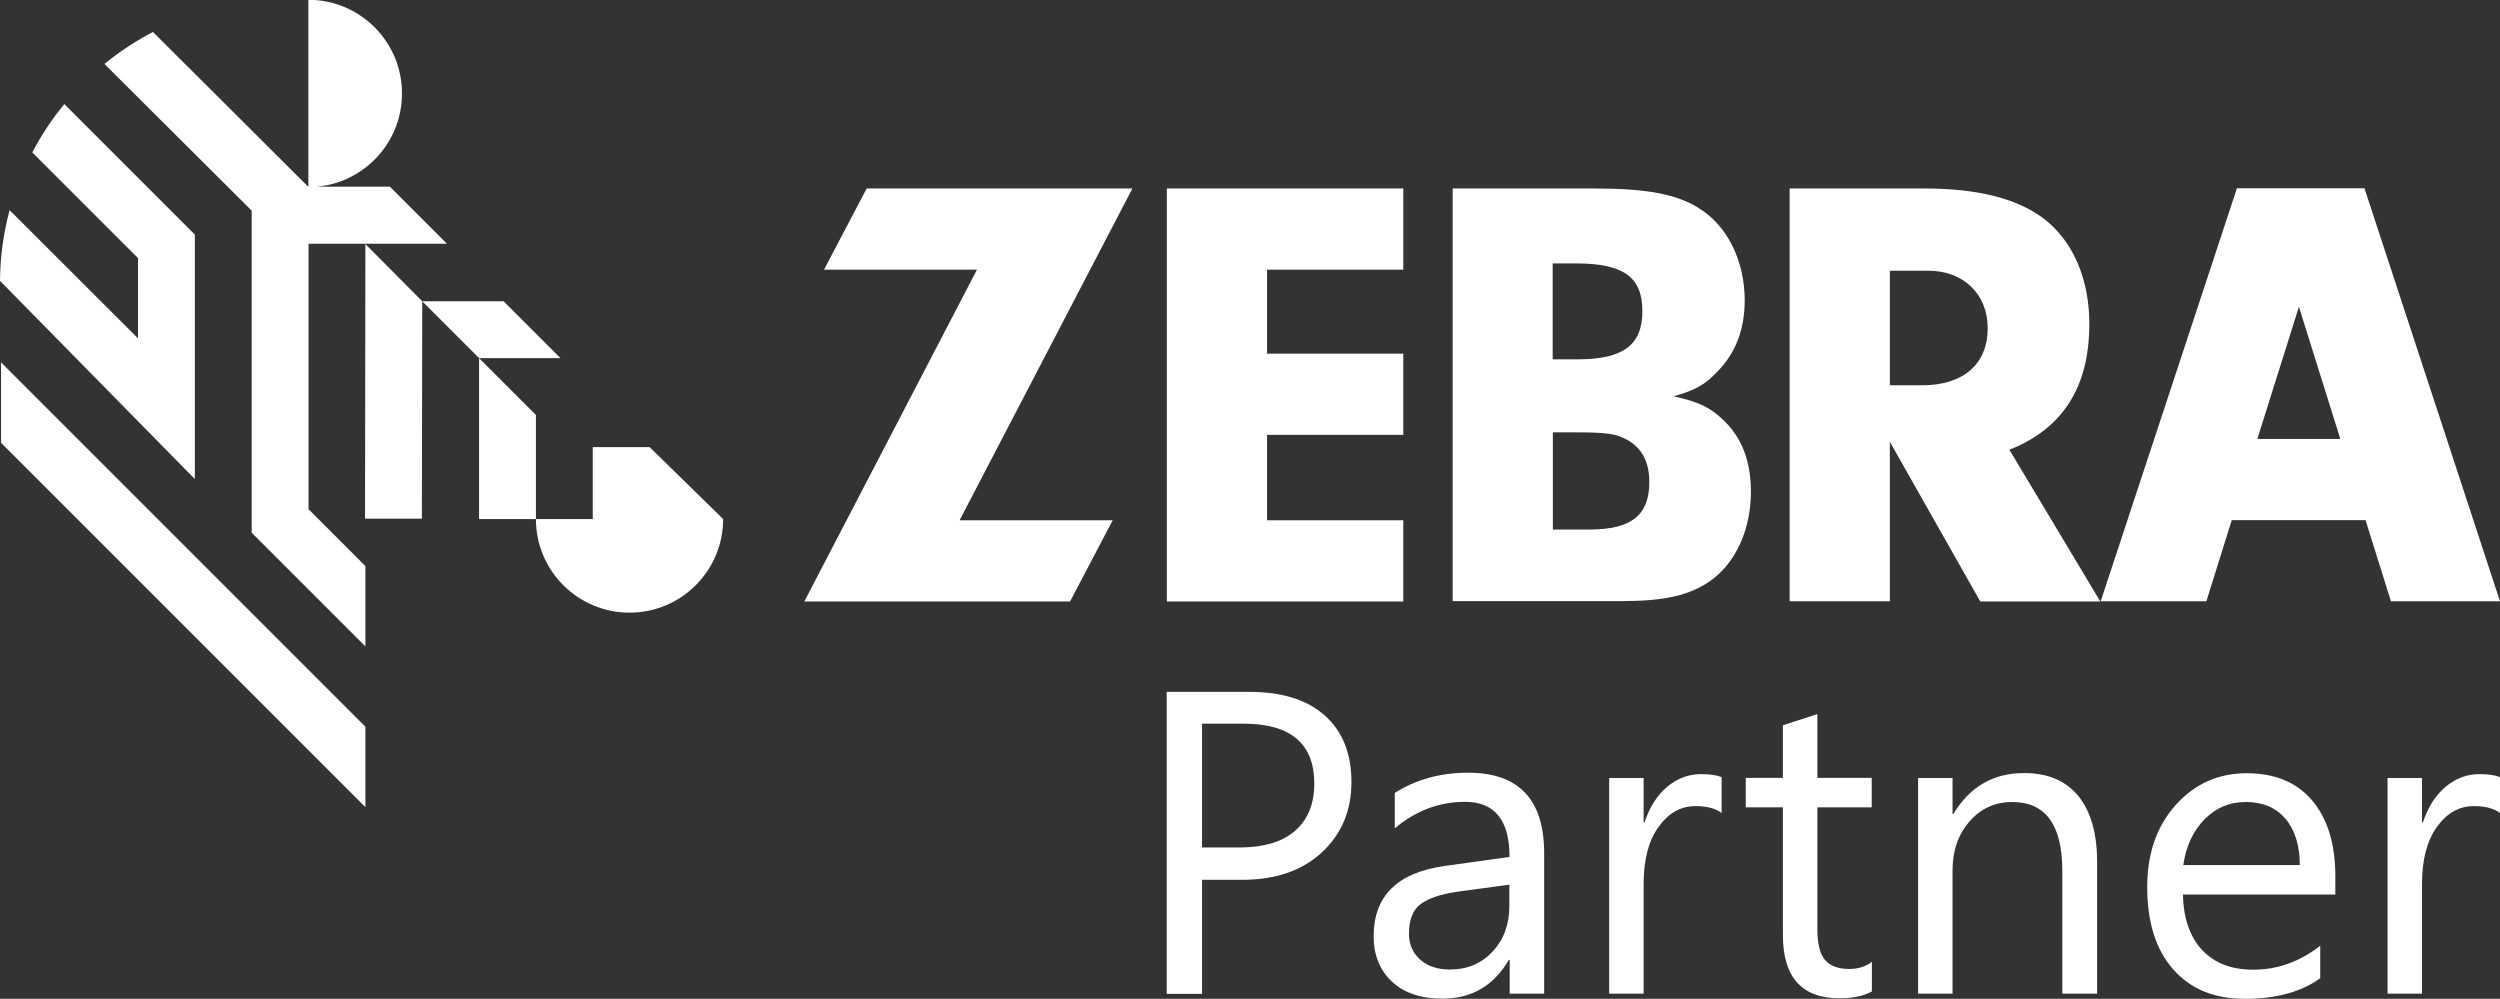
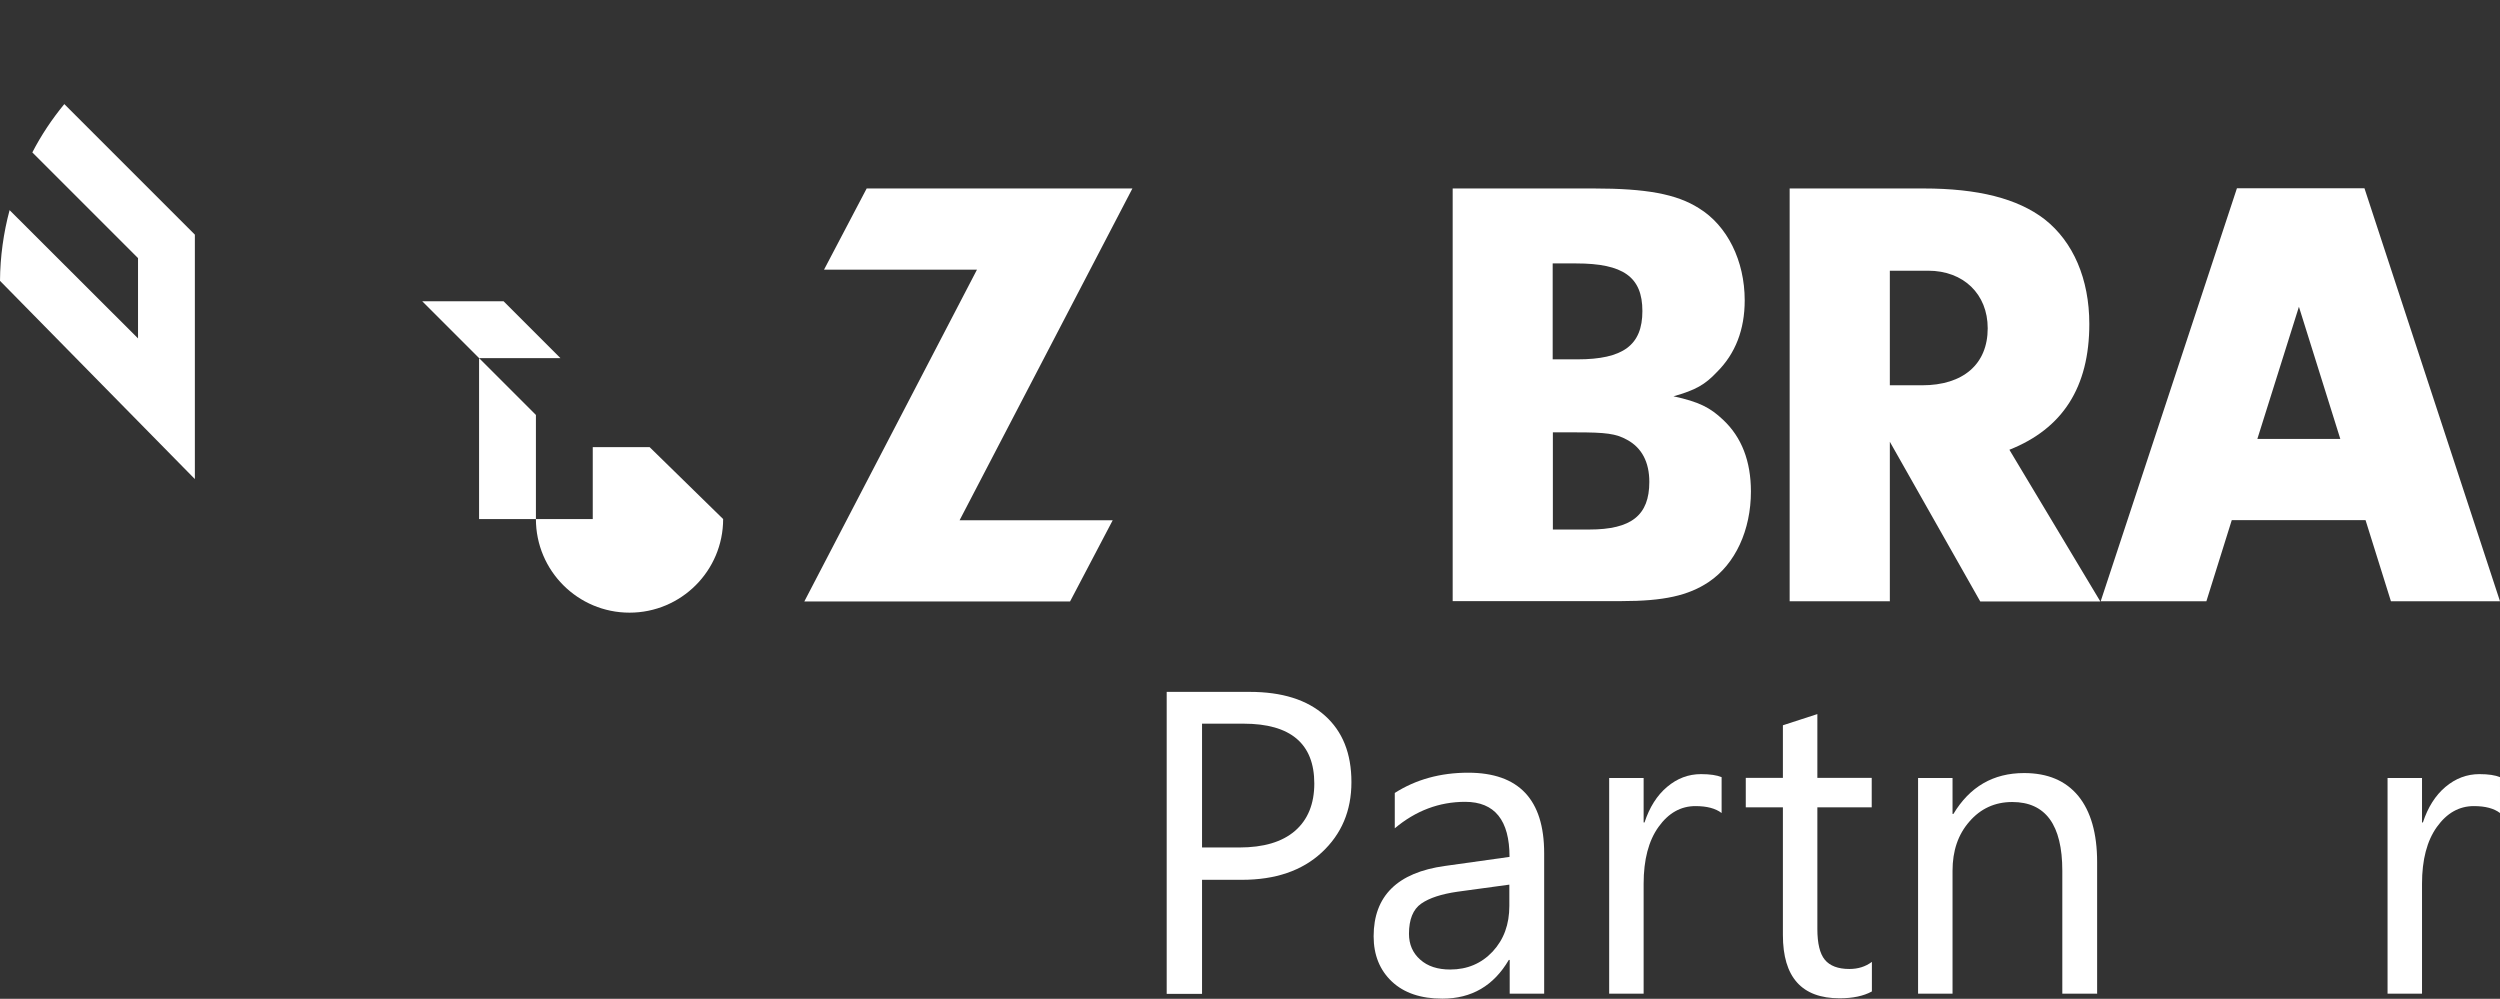
<svg xmlns="http://www.w3.org/2000/svg" id="svg1717" viewBox="0 0 140.74 56.23">
  <rect x="0" y="0" width="140.74" height="56.23" fill="#333333" stroke="none" />
  <defs>
    <style>      .cls-1 {        fill: #fff;      }    </style>
  </defs>
  <g id="layer1">
    <g id="g1688">
      <path id="path1017" class="cls-1" d="M30.17,23.36l-3.2-3.2v9.06h3.2v-5.86Z" />
-       <path id="path1029" class="cls-1" d="M17.37,13.72h7.79l-3.19-3.19-.02-.02h-4.1c2.68-.25,4.78-2.5,4.78-5.25,0-2.91-2.36-5.27-5.27-5.27v10.53h0L8.61,1.8c-.46.24-.91.5-1.35.79-.48.31-.94.65-1.38,1.01l8.29,8.26v18.13l6.4,6.4v-4.52l-3.2-3.2v-14.94Z" />
-       <path id="path1033" class="cls-1" d="M20.57,13.74l-.02,15.46h3.2l.02-12.24-3.2-3.22Z" />
      <path id="path1037" class="cls-1" d="M31.55,20.16l-3.2-3.2h-4.58l3.2,3.2h4.59Z" />
      <path id="path1049" class="cls-1" d="M10.97,26.98v-.19h0v-13.58L3.62,5.86c-.69.84-1.3,1.75-1.8,2.72l5.95,5.95v4.52h0S.54,11.83.54,11.83c-.34,1.27-.53,2.61-.54,3.98,0,0,10.61,10.79,10.97,11.16" />
-       <path id="path1053" class="cls-1" d="M.06,20.4v4.53l20.51,20.51v-4.53L.06,20.4Z" />
      <path id="path1065" class="cls-1" d="M36.57,25.17h-3.2v4.05h-3.2c0,2.91,2.36,5.27,5.27,5.27s5.27-2.36,5.27-5.27l-4.14-4.05Z" />
      <path id="path1069" class="cls-1" d="M62.64,29.29l-2.4,4.57h-14.96l9.72-18.68h-8.61l2.4-4.57h14.96l-9.73,18.68h8.61Z" />
-       <path id="path1073" class="cls-1" d="M71.33,19.91h7.67v4.57h-7.67v4.81h7.67v4.57h-13.31V10.61h13.31v4.57h-7.67v4.74Z" />
      <path id="path1085" class="cls-1" d="M89.71,10.61c2.96,0,4.67.31,5.93,1.11,1.6.98,2.58,2.96,2.58,5.19,0,1.64-.52,3-1.57,4.04-.66.7-1.19,1.01-2.44,1.36,1.43.31,2.06.63,2.79,1.32,1.05.98,1.57,2.34,1.57,4.04,0,2.16-.87,4.08-2.37,5.09-1.15.77-2.54,1.08-4.91,1.08h-9.51V10.61h7.95ZM87.41,20.23h1.39c2.58,0,3.66-.8,3.66-2.72s-1.08-2.68-3.73-2.68h-1.32v5.4ZM87.41,29.81h2.06c2.37,0,3.38-.8,3.38-2.68,0-1.11-.42-1.92-1.25-2.37-.63-.35-1.19-.42-2.89-.42h-1.29v5.47Z" />
      <path id="path1089" class="cls-1" d="M106.4,33.85h-5.65V10.61h7.53c3.07,0,5.3.56,6.83,1.74,1.6,1.26,2.51,3.35,2.51,5.89,0,3.56-1.5,5.89-4.5,7.08l5.12,8.54h-6.76l-5.09-8.99v8.99ZM108.21,21.69c2.3,0,3.69-1.18,3.69-3.21,0-1.92-1.36-3.24-3.35-3.24h-2.16v6.45h1.81Z" />
      <path id="path1093" class="cls-1" d="M134.61,33.85h6.13l-7.63-23.25h-7.18l-7.67,23.25h5.95l1.43-4.57h7.53l1.43,4.57ZM127.08,24.71l2.34-7.44,2.33,7.44h-4.67Z" />
    </g>
  </g>
  <g>
    <path class="cls-1" d="M67.67,49.52v6.43h-1.99v-17h4.67c1.82,0,3.23.44,4.23,1.33,1,.89,1.5,2.13,1.5,3.75s-.56,2.93-1.67,3.96c-1.11,1.03-2.61,1.54-4.5,1.54h-2.24ZM67.67,40.74v6.97h2.09c1.38,0,2.42-.31,3.15-.94.72-.63,1.08-1.52,1.08-2.66,0-2.24-1.33-3.37-3.98-3.37h-2.34Z" />
    <path class="cls-1" d="M86.93,55.94h-1.94v-1.9h-.05c-.85,1.45-2.09,2.18-3.74,2.18-1.21,0-2.16-.32-2.84-.96-.68-.64-1.03-1.49-1.03-2.55,0-2.27,1.34-3.59,4.01-3.96l3.64-.51c0-2.06-.83-3.1-2.5-3.1-1.46,0-2.78.5-3.96,1.49v-1.99c1.19-.76,2.57-1.14,4.13-1.14,2.85,0,4.28,1.51,4.28,4.53v7.9ZM84.98,49.8l-2.93.4c-.9.13-1.58.35-2.04.67-.46.32-.69.89-.69,1.7,0,.59.21,1.08.63,1.45.42.38.99.56,1.69.56.96,0,1.76-.34,2.39-1.01.63-.68.94-1.53.94-2.57v-1.21Z" />
    <path class="cls-1" d="M96.92,45.77c-.34-.26-.83-.39-1.47-.39-.83,0-1.52.39-2.08,1.17-.56.78-.84,1.85-.84,3.2v6.19h-1.94v-12.14h1.94v2.5h.05c.28-.85.7-1.52,1.27-2,.57-.48,1.2-.72,1.91-.72.51,0,.89.06,1.16.17v2.02Z" />
    <path class="cls-1" d="M105.37,55.82c-.46.25-1.06.38-1.81.38-2.13,0-3.19-1.19-3.19-3.56v-7.19h-2.09v-1.66h2.09v-2.96l1.94-.63v3.59h3.06v1.66h-3.06v6.84c0,.82.14,1.4.42,1.74s.74.52,1.38.52c.49,0,.91-.13,1.27-.4v1.66Z" />
    <path class="cls-1" d="M118.04,55.94h-1.94v-6.92c0-2.58-.94-3.87-2.82-3.87-.97,0-1.78.37-2.41,1.1-.64.73-.95,1.65-.95,2.77v6.92h-1.94v-12.14h1.94v2.02h.05c.92-1.53,2.24-2.3,3.98-2.3,1.33,0,2.34.43,3.05,1.29.7.86,1.06,2.1,1.06,3.72v7.42Z" />
-     <path class="cls-1" d="M131.46,50.36h-8.57c.03,1.35.4,2.4,1.09,3.13.7.74,1.65,1.1,2.87,1.1,1.37,0,2.62-.45,3.77-1.35v1.83c-1.07.77-2.48,1.16-4.23,1.16s-3.06-.55-4.04-1.65c-.98-1.1-1.47-2.65-1.47-4.65,0-1.89.54-3.43,1.61-4.62,1.07-1.19,2.4-1.78,3.99-1.78s2.82.51,3.69,1.54,1.3,2.45,1.3,4.28v1.02ZM129.47,48.71c0-1.12-.28-2-.81-2.62-.53-.62-1.27-.94-2.22-.94s-1.7.33-2.34.98c-.64.66-1.04,1.51-1.19,2.57h6.56Z" />
    <path class="cls-1" d="M140.74,45.77c-.34-.26-.83-.39-1.47-.39-.83,0-1.52.39-2.08,1.17-.56.78-.84,1.85-.84,3.2v6.19h-1.94v-12.14h1.94v2.5h.05c.28-.85.7-1.52,1.27-2,.57-.48,1.21-.72,1.91-.72.51,0,.89.06,1.16.17v2.02Z" />
  </g>
</svg>